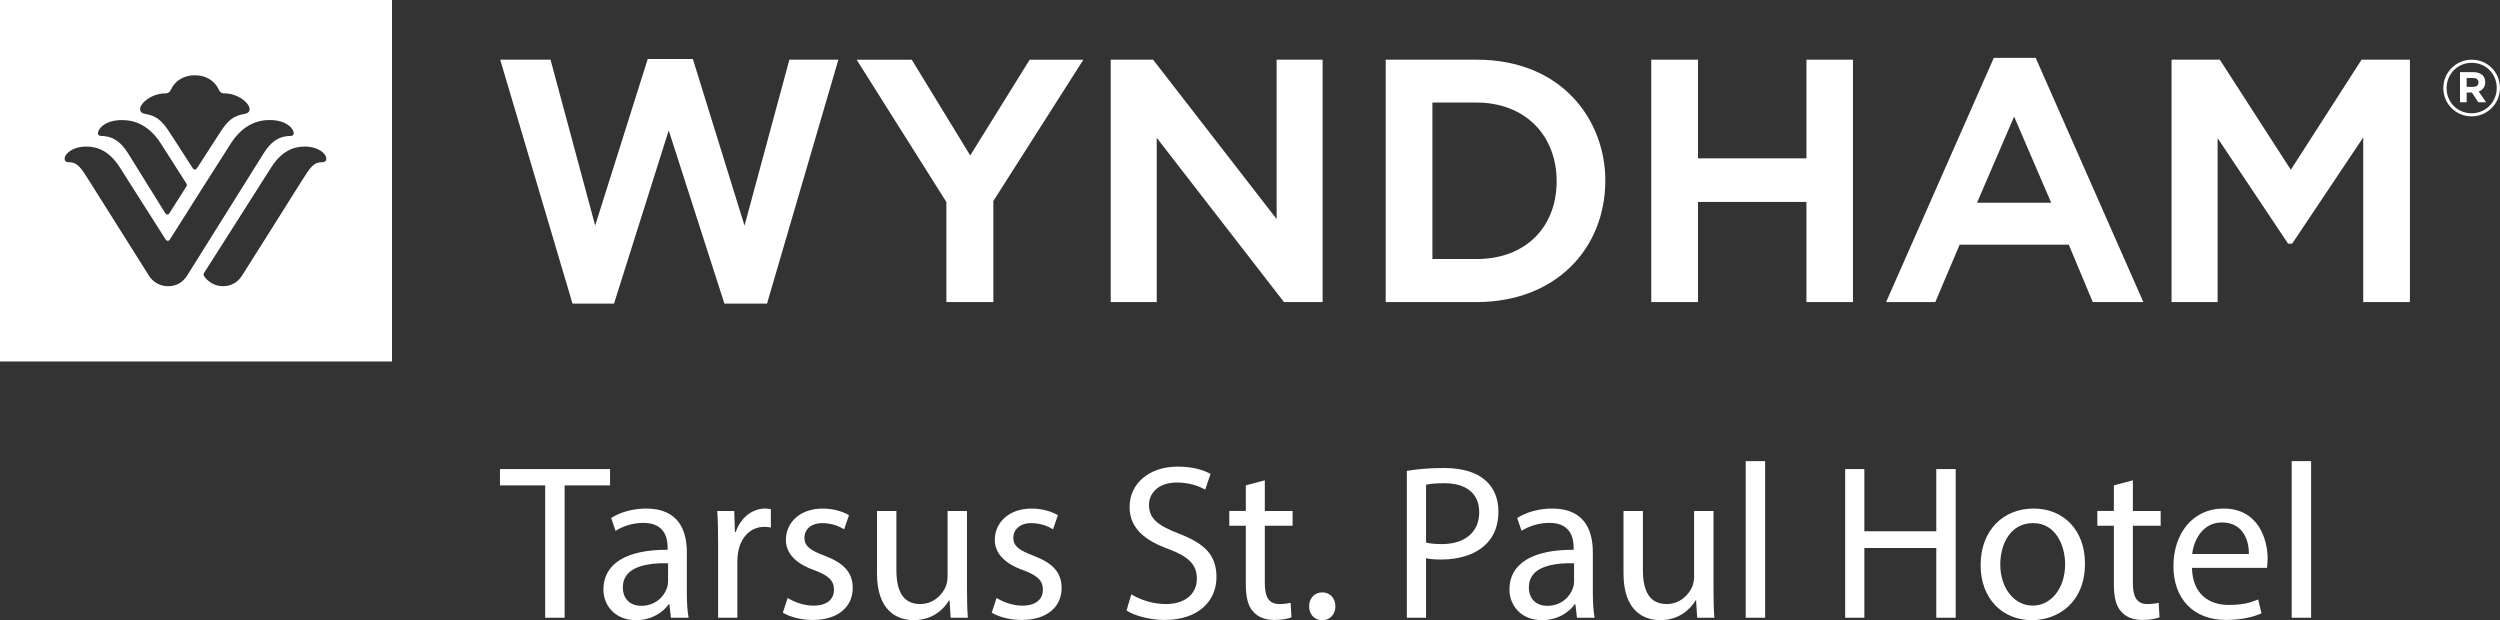
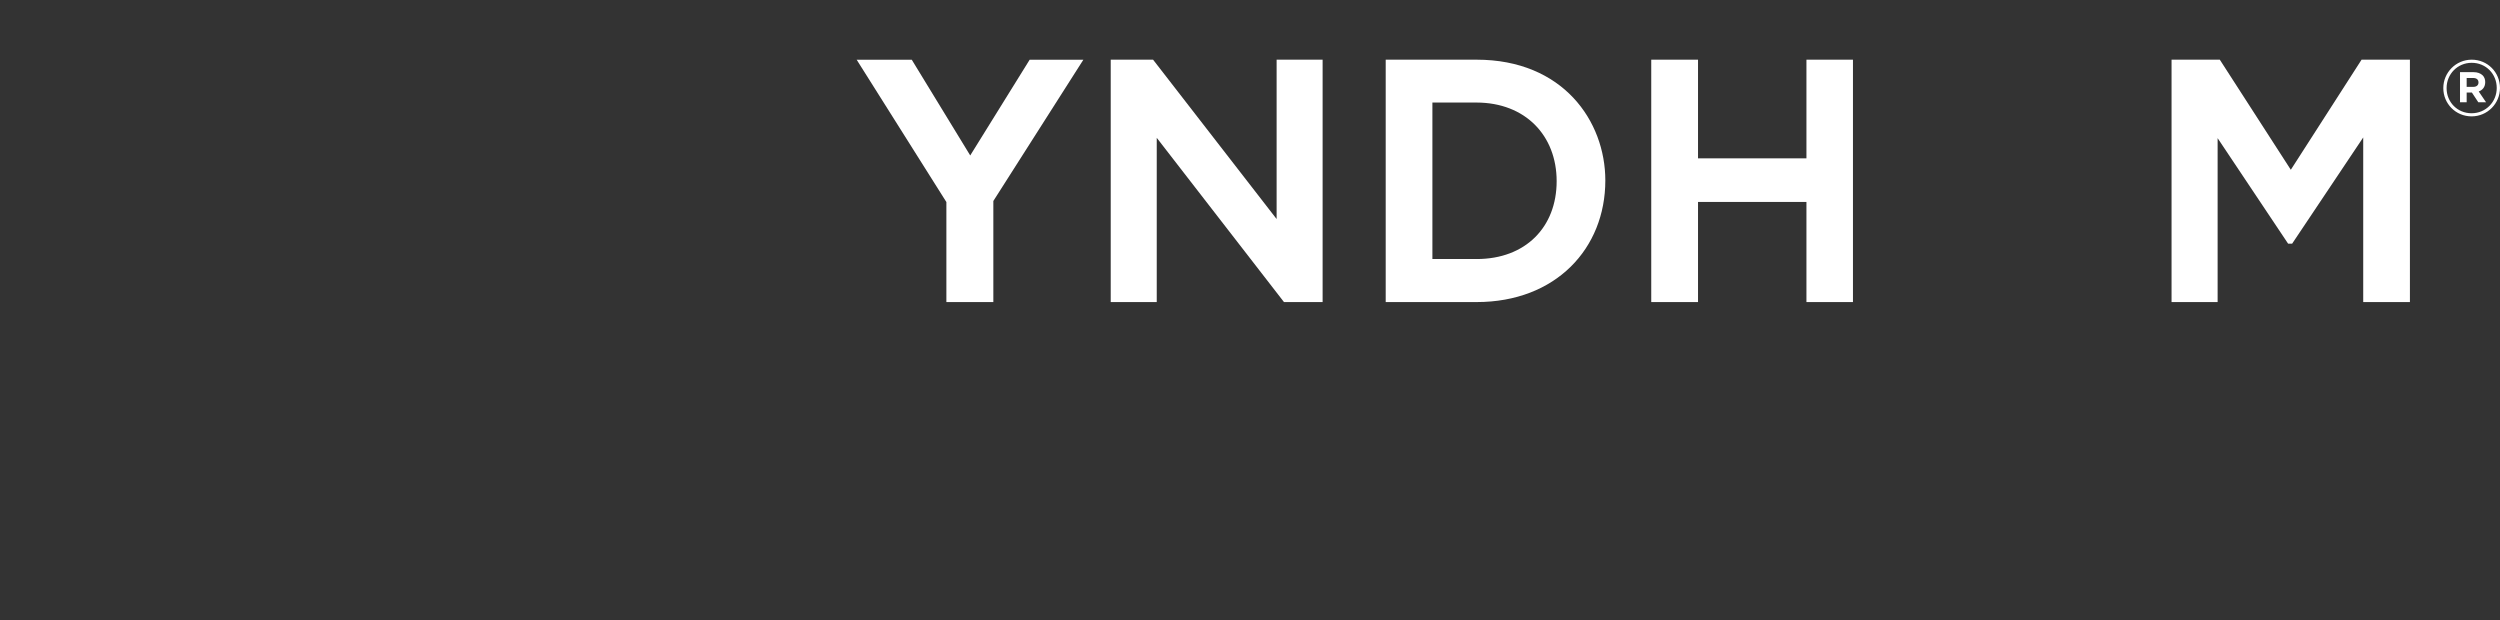
<svg xmlns="http://www.w3.org/2000/svg" id="Layer_1" version="1.1" viewBox="0 0 1063.18 263.74">
  <rect x="0" y="0" width="1063.18" height="263.74" fill="#333333" stroke="none" />
  <defs>
    <style>
      .st0 {
        fill: #fff;
      }
    </style>
  </defs>
-   <path class="st0" d="M872.32,86.23h-31.55l15.77-36.65,15.78,36.65h0ZM865.72,24.61h-17.81l-45.8,103.85h20.92l10.35-24.4h46.42l10.2,24.4h21.51s-45.79-103.85-45.79-103.85Z" />
  <path class="st0" d="M627.96,110.15h-18.8V43.59h18.8v.02c20.73.04,34.04,14.04,34.04,33.45s-13.1,33.1-34.04,33.1M627.96,25.38h-38.66v103.08h38.66c33.69,0,54.74-22.81,54.74-51.71,0-25.25-18.02-51.37-54.74-51.37" />
  <polygon class="st0" points="412.61 66.11 387.74 25.39 364.31 25.39 402.47 85.93 402.47 128.47 422.44 128.47 422.44 85.48 460.73 25.39 437.89 25.39 412.61 66.11" />
-   <polygon class="st0" points="326.19 129.12 356.54 25.37 335.7 25.37 316.62 95.96 294.65 25.08 275.47 25.08 253.11 95.91 234.12 25.37 212.72 25.37 243.47 129.12 261.12 129.12 284.39 55.46 308.07 129.12 326.19 129.12" />
  <polygon class="st0" points="542.91 93.15 490.37 25.38 472.36 25.38 472.36 75.71 472.36 128.46 491.93 128.46 491.93 58.61 546.04 128.46 562.47 128.46 562.47 77.11 562.47 25.38 542.91 25.38 542.91 93.15" />
  <polygon class="st0" points="788.01 128.46 788.01 75.71 788.01 25.38 768.23 25.38 768.23 67.34 722.12 67.34 722.12 25.38 702.23 25.38 702.23 74.31 702.23 128.46 722.12 128.46 722.12 85.88 768.23 85.88 768.23 128.46 788.01 128.46" />
  <polygon class="st0" points="974.22 72.2 944.02 25.38 923.5 25.38 923.5 72.91 923.5 128.46 943.09 128.46 943.09 58.75 973.07 103.63 974.78 103.63 1005.01 58.45 1005.01 128.46 1024.87 128.46 1024.87 71.51 1024.87 25.38 1004.31 25.38 974.22 72.2" />
  <path class="st0" d="M1051.82,36.94c1.44,0,2.21-.77,2.21-1.83v-.07c0-1.24-.88-1.87-2.27-1.87h-2.76v3.77h2.82ZM1046.17,30.68h5.7c1.73,0,3.05.49,3.96,1.39.69.7,1.06,1.67,1.06,2.8v.06c0,2.06-1.12,3.37-2.76,3.97l3.13,4.6h-3.3l-2.73-4.14h-2.23v4.14h-2.83v-12.83h0ZM1061.79,37.43v-.06c0-5.89-4.57-10.66-10.63-10.66s-10.69,4.83-10.69,10.72v.07c0,5.9,4.55,10.66,10.62,10.66s10.7-4.83,10.7-10.73M1039.07,37.5v-.07c0-6.55,5.32-12.05,12.09-12.05s12.01,5.43,12.01,11.99v.06c0,6.57-5.32,12.06-12.08,12.06s-12.02-5.43-12.02-11.99" />
-   <path class="st0" d="M0,0v153.73h166.71V0H0ZM70.29,39.72c1.32,0,2-.66,2.37-1.54,1.61-3.65,5.32-6.18,10.2-6.18s8.63,2.54,10.2,6.18c.39.88,1.05,1.54,2.4,1.54,5.88,0,10.7,4.21,10.7,6.7,0,1.24-.94,1.81-2.26,2.05-4.45.76-6.9,2.49-10.36,7.93-3.88,6.05-9.37,14.52-9.66,14.97h-.01c-.43.68-.7.73-1.01.73s-.55-.05-1-.73c-.31-.45-5.77-8.92-9.65-14.97-3.48-5.4-5.91-7.16-10.35-7.93-1.33-.24-2.3-.81-2.3-2.05,0-2.51,4.87-6.7,10.73-6.7ZM41.65,56.6s0,0,0,.01c0-1.61,2.74-5.55,10.25-5.55,5.66,0,11.67,2.43,16.5,9.97,2.47,3.81,10.71,16.77,10.85,16.99.13.23.22.42.22.67s-.11.45-.25.69c-.14.23-6.99,11.02-7.19,11.31-.18.3-.43.54-.88.54-.36,0-.62-.18-.85-.54-.16-.25-13.17-21.15-15.78-25.4-2.64-4.25-6.02-7.45-11.38-7.45-1.14,0-1.49-.58-1.49-1.23,0,0,0,0,0,0v-.02ZM71.44,121.72c-3.59,0-6.56-1.91-8.23-4.69,0,0-22.15-35.11-25.08-39.82-3.97-6.36-5.32-8.22-8.88-8.22-1.44,0-1.76-.8-1.76-1.53,0-2.03,3.27-5.13,9.25-5.13,4.49,0,9.73,1.74,14.27,8.95,0,0,11.04,17.44,19.3,30.35.3.48.57.77,1.07.77.55,0,.84-.48,1-.77,4.08-6.5,23.31-36.82,25.79-40.63,4.83-7.53,10.82-9.96,16.48-9.96,7.56,0,10.27,3.94,10.27,5.56,0,.66-.34,1.24-1.5,1.24-5.36,0-8.74,3.19-11.35,7.45h-.01c-2.63,4.25-30.47,48.74-32.39,51.76-1.89,3.04-4.64,4.67-8.23,4.67ZM137.04,68.98c-3.58,0-4.93,1.86-8.9,8.22-2.91,4.71-25.09,39.82-25.09,39.82-1.65,2.79-4.55,4.7-8.2,4.7s-6.4-2-7.8-3.95c-.27-.38-.49-.69-.49-1.04,0-.41.29-.75.49-1.07.2-.3,28.23-44.38,28.23-44.38,4.52-7.2,9.76-8.95,14.25-8.95h0c5.96-.01,9.25,3.09,9.25,5.12,0,.74-.34,1.53-1.75,1.53Z" />
-   <path class="st0" d="M974.59,262.71h8.26v-66.61h-8.26v66.61ZM932.28,235.6c.65-5.72,4.31-13.42,12.67-13.42,9.29,0,11.53,8.16,11.44,13.42h-24.11ZM964.08,241.5c.09-.84.28-2.15.28-3.84,0-8.35-3.94-21.39-18.76-21.39-13.22,0-21.3,10.79-21.3,24.49s8.35,22.89,22.34,22.89c7.22,0,12.19-1.51,15.1-2.81l-1.4-5.91c-3.1,1.32-6.66,2.34-12.57,2.34-8.26,0-15.38-4.59-15.58-15.76h31.9-.01ZM898.97,206.42v10.88h-7.04v6.28h7.04v24.77c0,5.35.84,9.38,3.19,11.82,1.97,2.26,5.07,3.48,8.91,3.48,3.19,0,5.72-.47,7.32-1.13l-.37-6.19c-1.03.28-2.63.56-4.78.56-4.6,0-6.19-3.19-6.19-8.82v-24.49h11.82v-6.28h-11.82v-13.04l-8.07,2.16h0ZM864.63,222.46c9.76,0,13.61,9.76,13.61,17.45,0,10.23-5.91,17.64-13.79,17.64s-13.79-7.51-13.79-17.45c0-8.63,4.22-17.64,13.97-17.64M864.82,216.27c-12.57,0-22.52,8.91-22.52,24.11,0,14.36,9.48,23.36,21.77,23.36,10.98,0,22.61-7.32,22.61-24.11,0-13.89-8.82-23.36-21.86-23.36M784.7,199.48v63.23h8.16v-29.65h30.59v29.65h8.26v-63.23h-8.26v26.46h-30.59v-26.46h-8.16ZM742.4,262.71h8.26v-66.61h-8.26v66.61ZM728.7,217.3h-8.25v27.86c0,1.5-.29,3.01-.75,4.22-1.51,3.66-5.35,7.5-10.89,7.5-7.5,0-10.13-5.81-10.13-14.44v-25.14h-8.25v26.54c0,15.95,8.54,19.89,15.66,19.89,8.07,0,12.85-4.78,15.01-8.44h.19l.47,7.41h7.32c-.29-3.56-.38-7.69-.38-12.39v-33.02h0ZM669.41,247.42c0,.84-.18,1.78-.46,2.62-1.32,3.85-5.07,7.6-10.98,7.6-4.22,0-7.79-2.53-7.79-7.88,0-8.82,10.23-10.41,19.23-10.23v7.88h0ZM678.14,262.71c-.57-3.09-.75-6.94-.75-10.88v-16.98c0-9.1-3.38-18.58-17.27-18.58-5.72,0-11.16,1.59-14.91,4.03l1.87,5.44c3.2-2.06,7.6-3.38,11.82-3.38,9.29,0,10.32,6.76,10.32,10.51v.94c-17.54-.1-27.3,5.91-27.3,16.89,0,6.56,4.7,13.03,13.89,13.03,6.47,0,11.35-3.19,13.89-6.75h.28l.65,5.72h7.51,0ZM606.46,206.14c1.41-.37,4.13-.65,7.69-.65,9.01,0,14.92,4.03,14.92,12.38s-6.01,13.51-15.85,13.51c-2.73,0-4.97-.18-6.76-.65v-24.58h0ZM598.29,262.71h8.16v-25.33c1.88.47,4.13.57,6.57.57,7.97,0,15.01-2.34,19.33-6.94,3.19-3.28,4.88-7.79,4.88-13.51s-2.06-10.23-5.54-13.22c-3.75-3.38-9.66-5.25-17.73-5.25-6.57,0-11.73.56-15.67,1.22v62.48-.02h0ZM562.27,263.74c3.48,0,5.63-2.53,5.63-5.91s-2.25-5.91-5.53-5.91-5.63,2.44-5.63,5.91,2.25,5.91,5.53,5.91M529.81,206.42v10.88h-7.03v6.28h7.03v24.77c0,5.35.84,9.38,3.19,11.82,1.97,2.26,5.07,3.48,8.91,3.48,3.2,0,5.72-.47,7.32-1.13l-.37-6.19c-1.03.28-2.62.56-4.78.56-4.6,0-6.19-3.19-6.19-8.82v-24.49h11.82v-6.28h-11.82v-13.04l-8.07,2.16h0ZM479.06,259.62c3.38,2.25,10.04,4.03,16.13,4.03,14.92,0,22.14-8.45,22.14-18.21s-5.44-14.44-16.13-18.57c-8.73-3.37-12.57-6.28-12.57-12.2,0-4.31,3.28-9.47,11.91-9.47,5.72,0,9.95,1.87,12.01,3l2.25-6.66c-2.81-1.6-7.5-3.1-13.97-3.1-12.29,0-20.45,7.32-20.45,17.17,0,8.91,6.38,14.26,16.7,17.92,8.54,3.28,11.91,6.66,11.91,12.57,0,6.38-4.88,10.79-13.22,10.79-5.63,0-10.98-1.87-14.64-4.13l-2.06,6.86h0ZM421.74,260.55c3.19,1.88,7.79,3.1,12.76,3.1,10.79,0,16.98-5.63,16.98-13.61,0-6.75-4.03-10.69-11.92-13.69-5.91-2.26-8.62-3.94-8.62-7.69,0-3.38,2.72-6.19,7.6-6.19,4.22,0,7.51,1.5,9.29,2.63l2.06-6.01c-2.53-1.5-6.57-2.81-11.16-2.81-9.76,0-15.67,6.01-15.67,13.33,0,5.44,3.85,9.94,12.01,12.85,6.1,2.25,8.44,4.41,8.44,8.35s-2.81,6.76-8.82,6.76c-4.12,0-8.44-1.69-10.88-3.28l-2.06,6.28v-.02h-.01ZM411.23,217.3h-8.25v27.86c0,1.5-.29,3.01-.76,4.22-1.5,3.66-5.34,7.5-10.88,7.5-7.5,0-10.13-5.81-10.13-14.44v-25.14h-8.25v26.54c0,15.95,8.53,19.89,15.66,19.89,8.07,0,12.85-4.78,15.01-8.44h.19l.46,7.41h7.32c-.28-3.56-.37-7.69-.37-12.39v-33.02h0ZM332.9,260.55c3.19,1.88,7.79,3.1,12.76,3.1,10.79,0,16.98-5.63,16.98-13.61,0-6.75-4.03-10.69-11.92-13.69-5.91-2.26-8.62-3.94-8.62-7.69,0-3.38,2.72-6.19,7.6-6.19,4.22,0,7.5,1.5,9.29,2.63l2.06-6.01c-2.53-1.5-6.57-2.81-11.17-2.81-9.76,0-15.66,6.01-15.66,13.33,0,5.44,3.84,9.94,12,12.85,6.1,2.25,8.45,4.41,8.45,8.35s-2.81,6.76-8.82,6.76c-4.13,0-8.44-1.69-10.88-3.28l-2.06,6.28v-.02h-.01ZM305.41,262.71h8.16v-24.2c0-1.41.18-2.73.37-3.85,1.12-6.19,5.25-10.6,11.07-10.6,1.12,0,1.97.1,2.81.28v-7.78c-.75-.19-1.41-.29-2.35-.29-5.53,0-10.51,3.85-12.57,9.95h-.37l-.28-8.91h-7.22c.28,4.22.37,8.82.37,14.16v31.24h.01ZM284.11,247.42c0,.84-.18,1.78-.46,2.62-1.32,3.85-5.07,7.6-10.98,7.6-4.22,0-7.79-2.53-7.79-7.88,0-8.82,10.23-10.41,19.23-10.23v7.88h0ZM292.84,262.71c-.57-3.09-.75-6.94-.75-10.88v-16.98c0-9.1-3.38-18.58-17.27-18.58-5.72,0-11.16,1.59-14.91,4.03l1.87,5.44c3.19-2.06,7.6-3.38,11.82-3.38,9.29,0,10.32,6.76,10.32,10.51v.94c-17.54-.1-27.3,5.91-27.3,16.89,0,6.56,4.69,13.03,13.89,13.03,6.47,0,11.35-3.19,13.89-6.75h.28l.65,5.72h7.51,0ZM231.86,262.71h8.26v-56.29h19.32v-6.94h-46.82v6.94h19.23v56.29h.01Z" />
</svg>